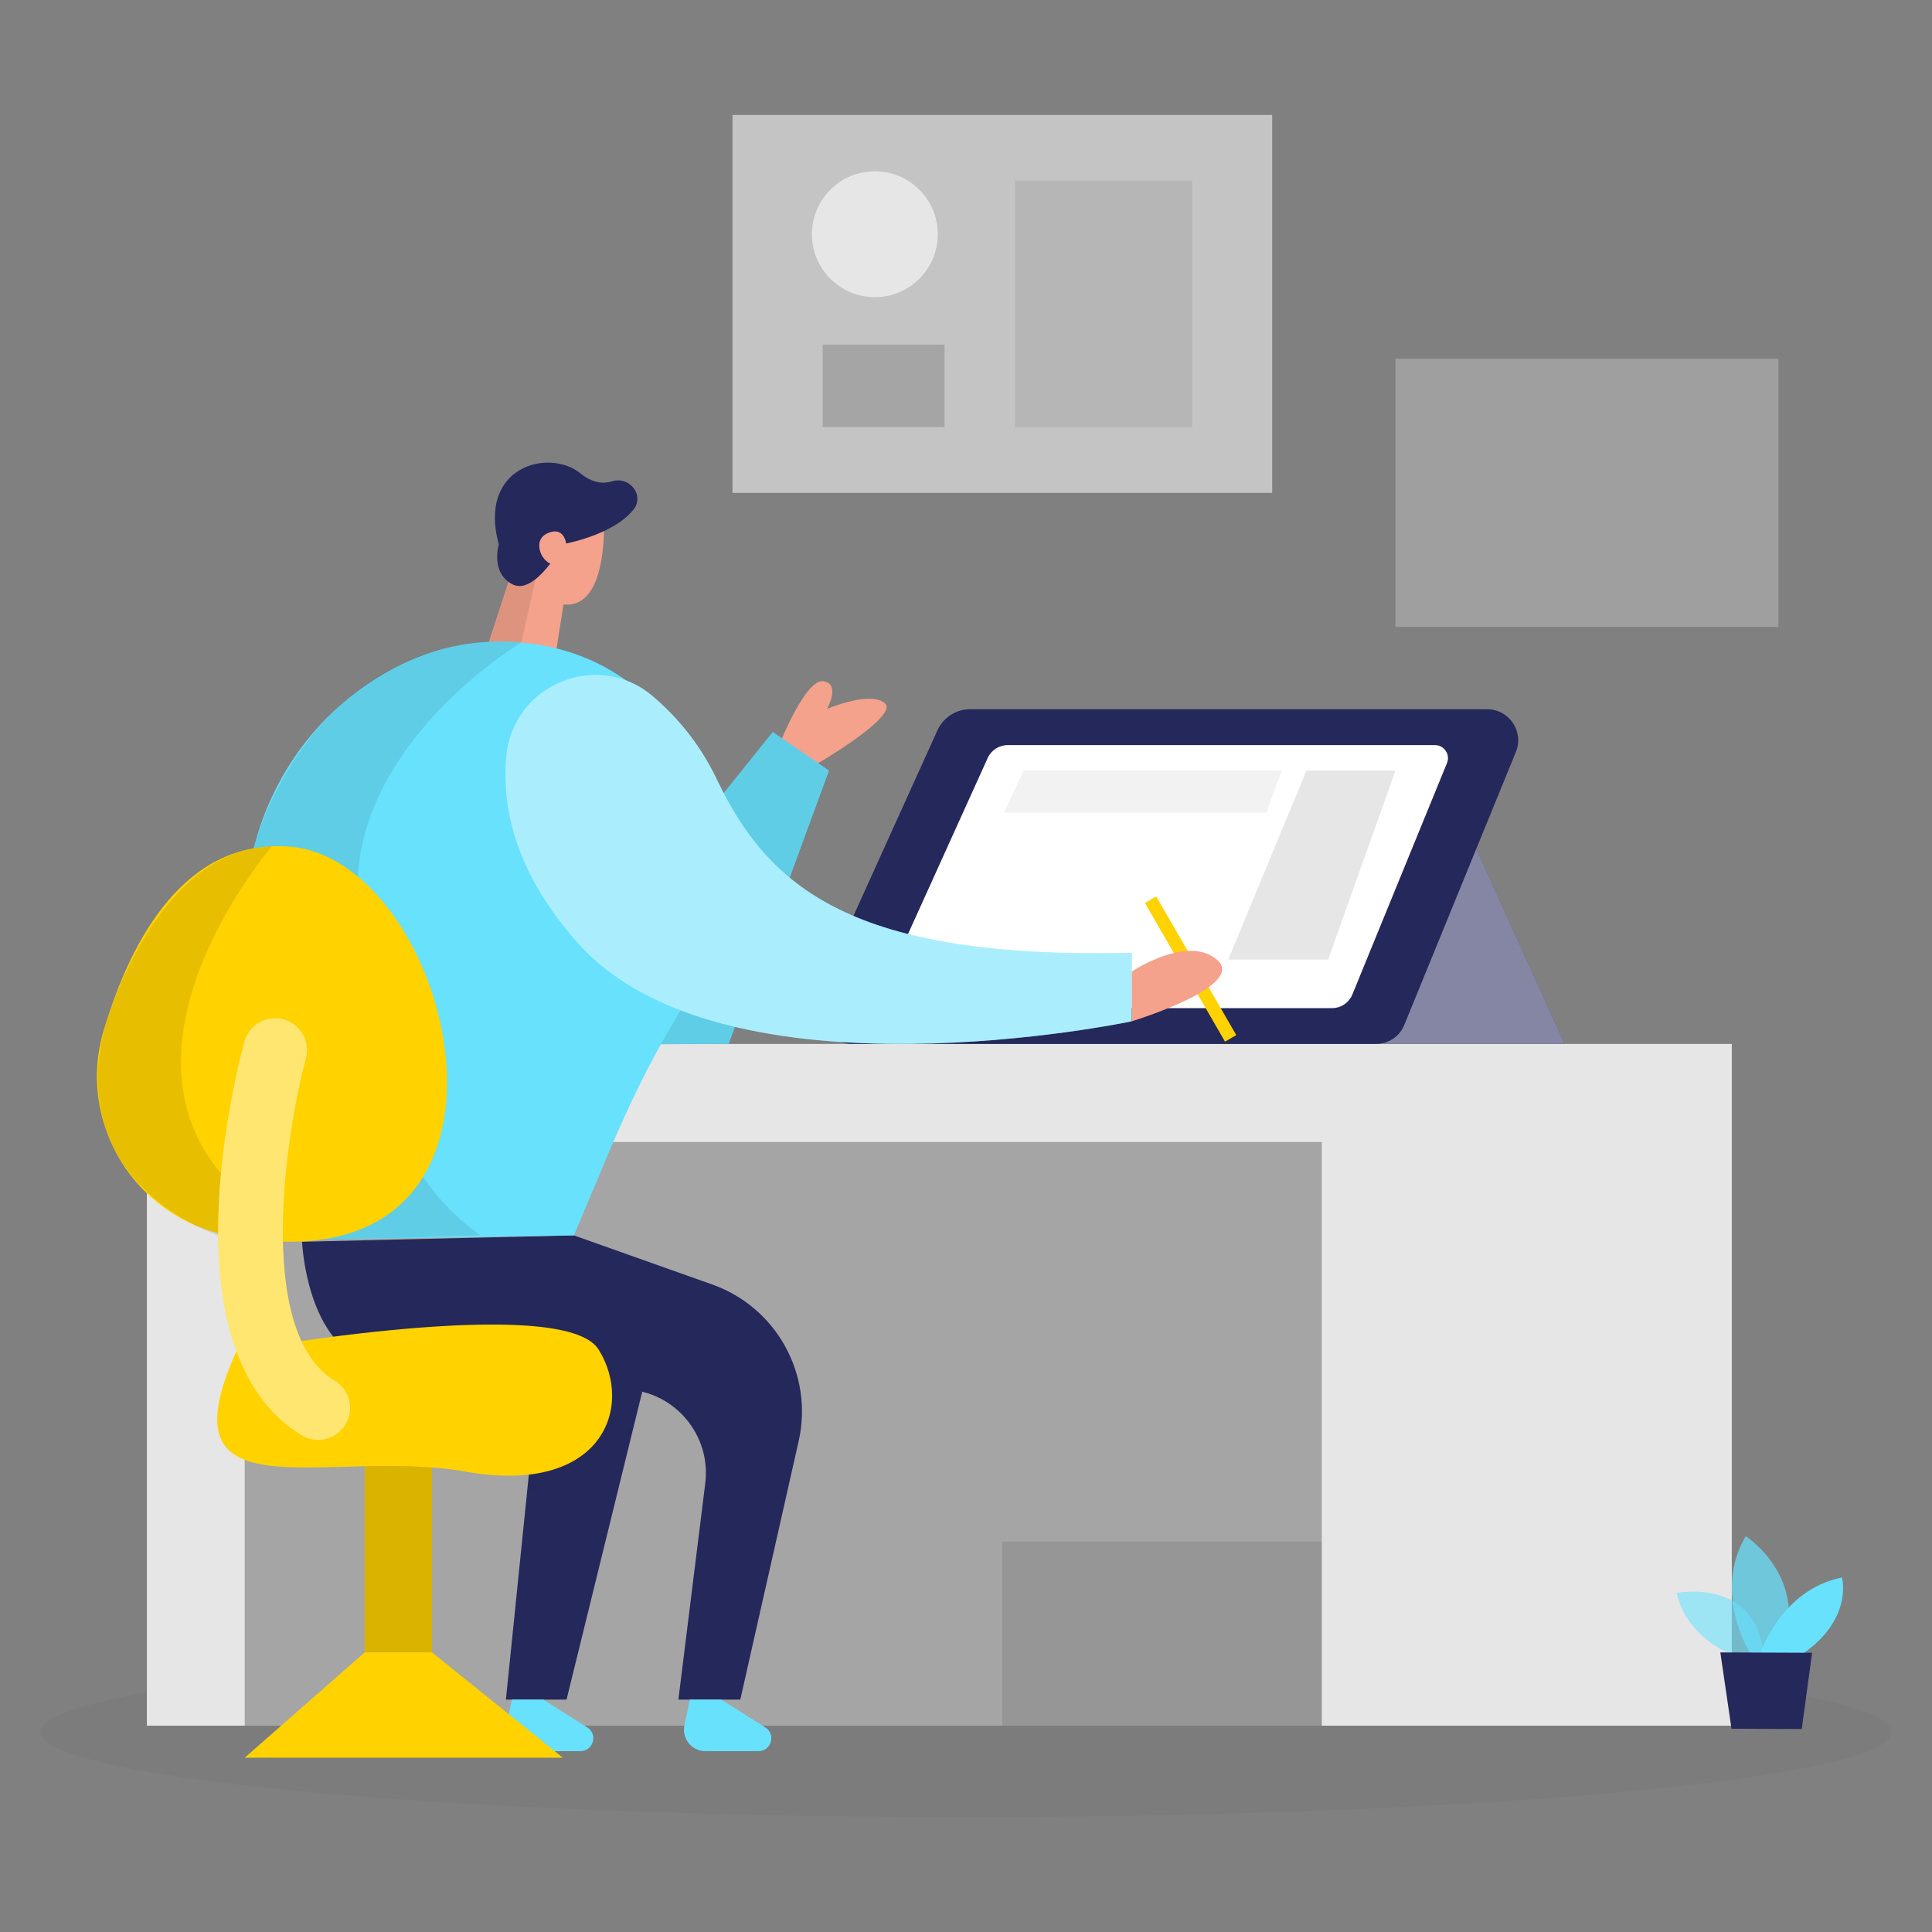
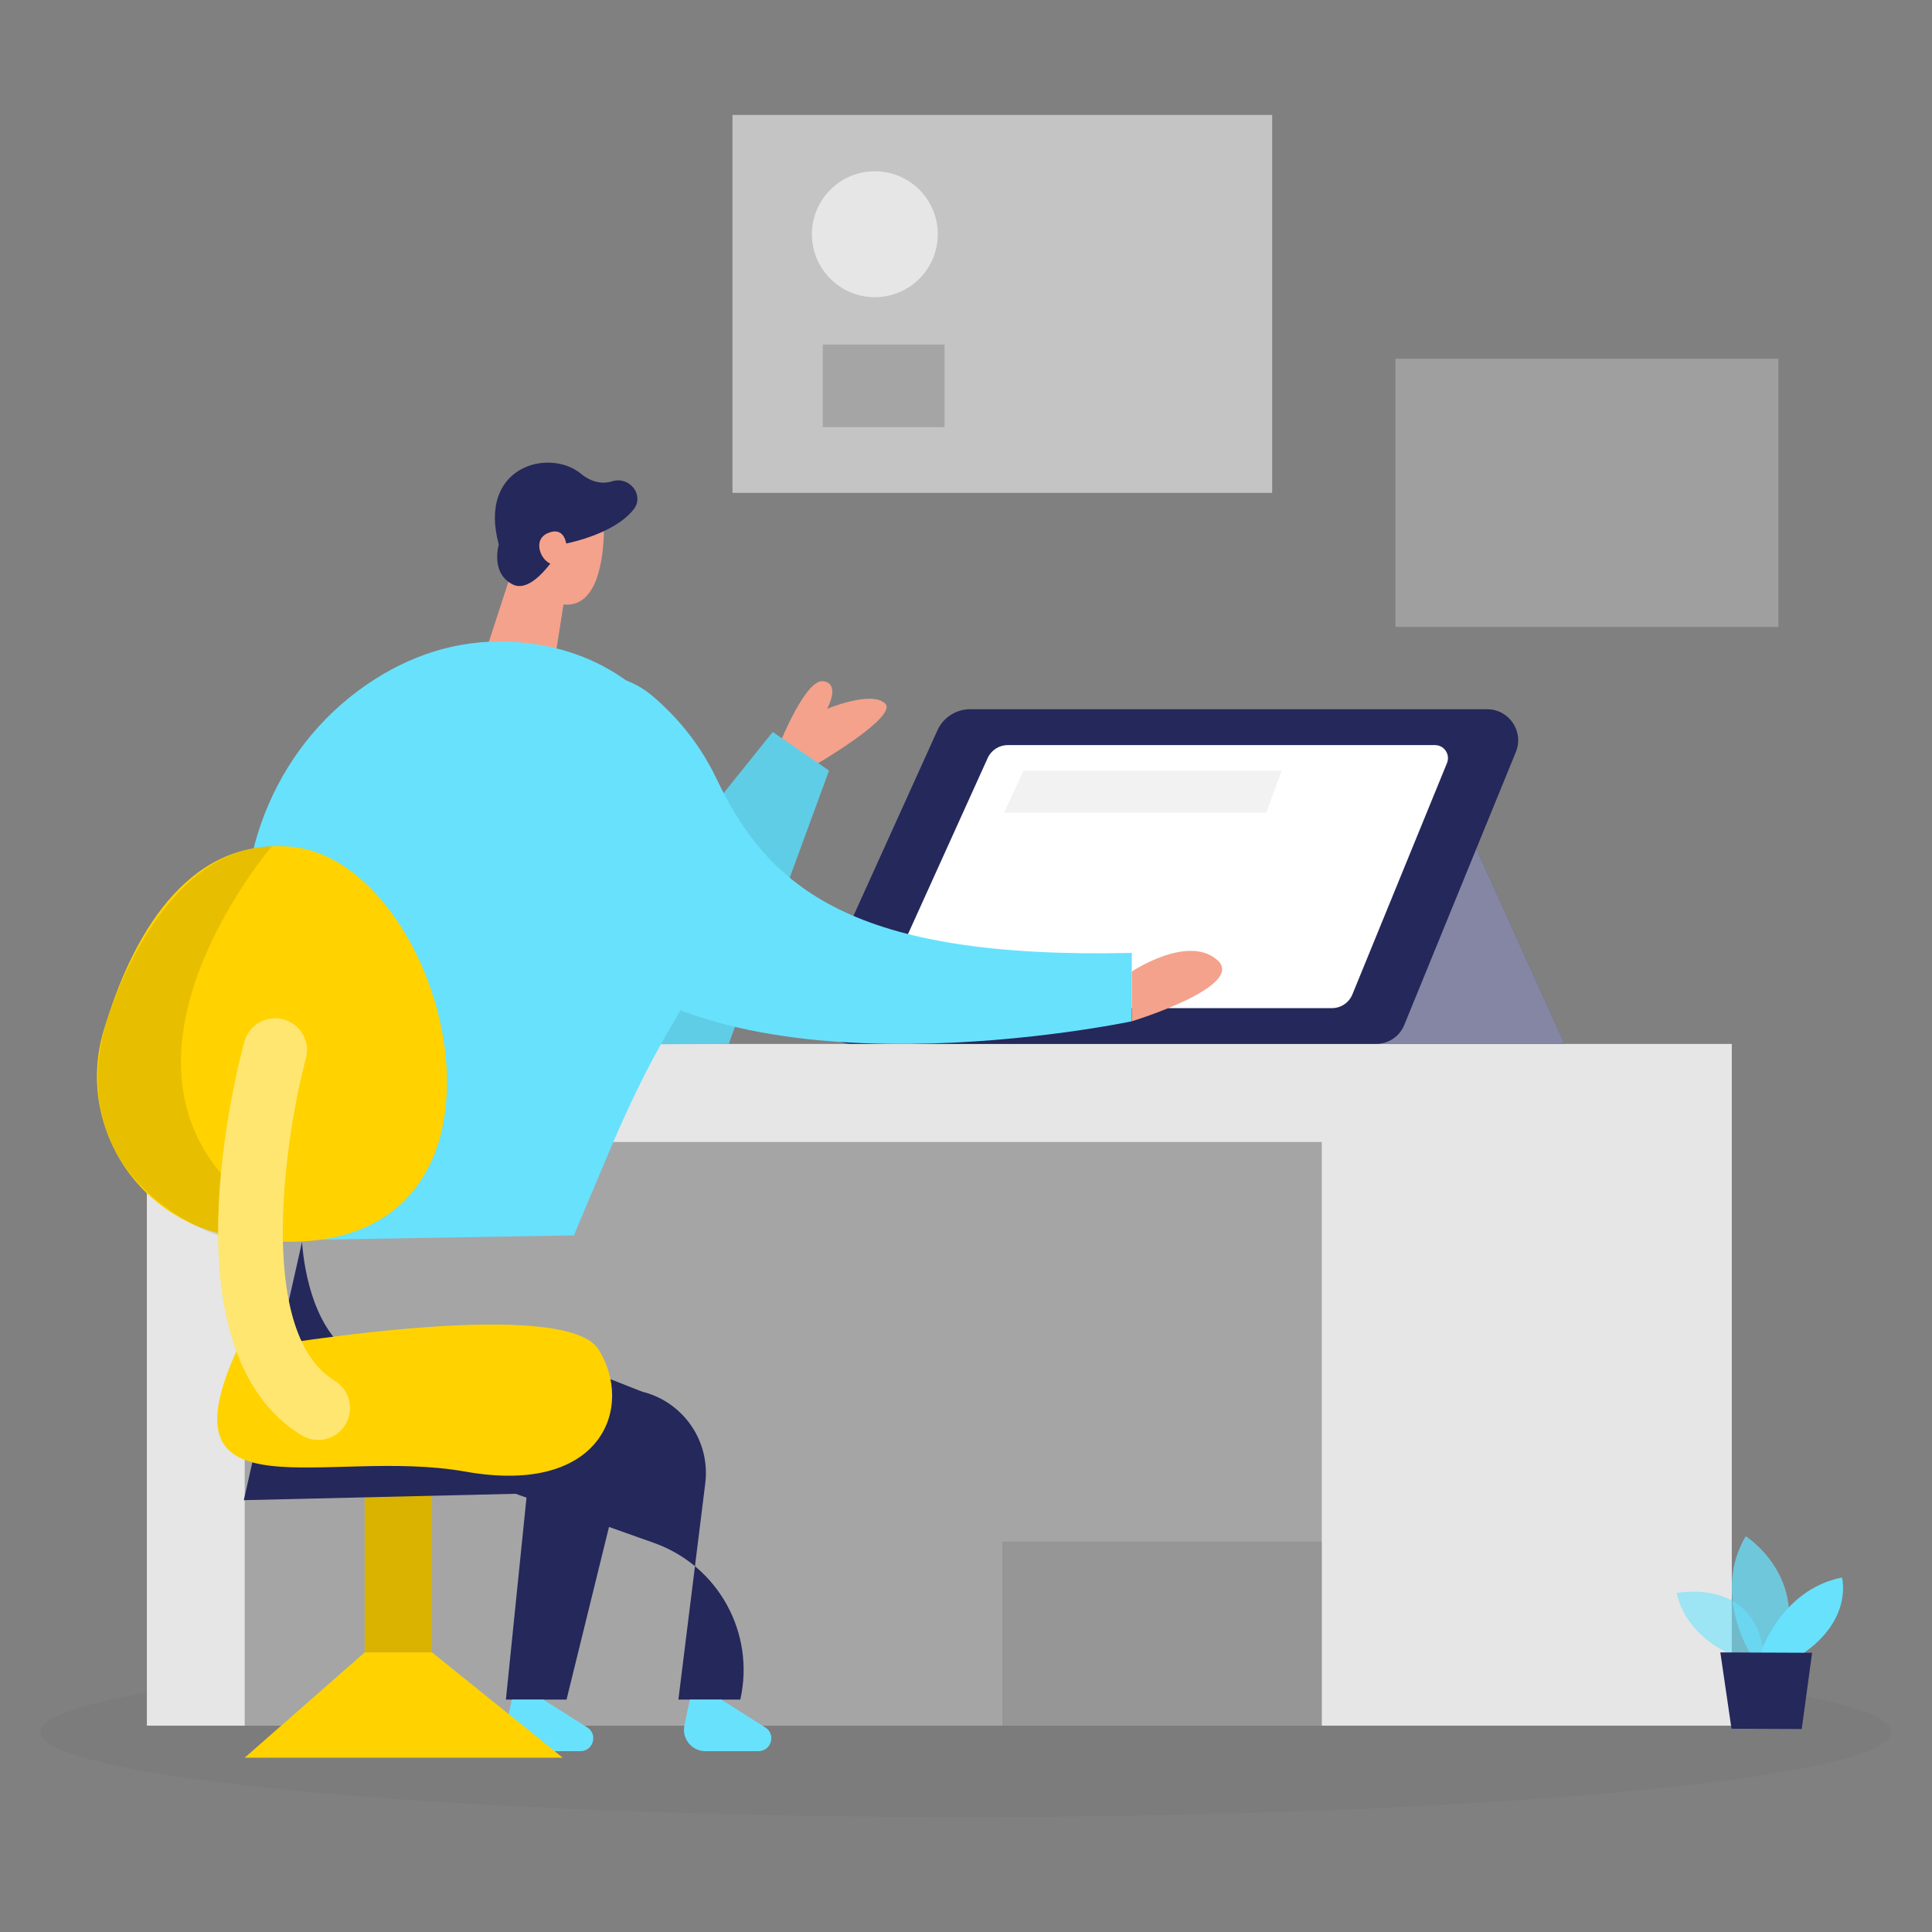
<svg xmlns="http://www.w3.org/2000/svg" id="_0230_designer" viewBox="0 0 500 500">
  <rect x="0" y="0" width="500" height="500" fill="#808080" stroke="none" />
  <defs>
    <style>.cls-1_designer-59{opacity:.45;}.cls-1_designer-59,.cls-2_designer-59,.cls-3_designer-59,.cls-4_designer-59,.cls-5_designer-59,.cls-6_designer-59,.cls-7_designer-59,.cls-8_designer-59,.cls-9_designer-59,.cls-10_designer-59{fill:none;}.cls-11_designer-59{fill:#fff;}.cls-12_designer-59{fill:#f4a28c;}.cls-13_designer-59{fill:#a5a5a5;}.cls-2_designer-59{opacity:.66;}.cls-3_designer-59{opacity:.58;}.cls-4_designer-59{opacity:.51;}.cls-5_designer-59{opacity:.44;}.cls-14_designer-59{fill:#e6e6e6;}.cls-6_designer-59{opacity:.03;}.cls-7_designer-59{opacity:.09;}.cls-8_designer-59{opacity:.73;}.cls-9_designer-59{opacity:.31;}.cls-15_designer-59{fill:#24285b;}.cls-16_designer-59{fill:#000001;}.cls-10_designer-59{opacity:.15;}.cls-17_designer-59{fill:#ffd200;}.cls-18_designer-59{fill:#68e1fd;}</style>
  </defs>
  <g id="sd_designer-59" class="cls-6_designer-59">
    <ellipse class="cls-16_designer-59" cx="250" cy="448.26" rx="239.51" ry="21.99" />
  </g>
  <g id="table_designer-59">
    <rect class="cls-14_designer-59" x="38.01" y="270.17" width="410.18" height="176.43" />
    <rect class="cls-13_designer-59" x="63.33" y="295.55" width="278.75" height="151.05" />
    <g class="cls-7_designer-59">
      <rect class="cls-16_designer-59" x="259.4" y="398.96" width="82.69" height="47.63" />
    </g>
  </g>
  <g id="tab_designer-59">
    <polygon class="cls-15_designer-59" points="380.44 216.09 404.91 270.17 358.33 270.17 380.44 216.09" />
    <g class="cls-5_designer-59">
      <polygon class="cls-11_designer-59" points="380.44 216.09 404.91 270.17 358.33 270.17 380.44 216.09" />
    </g>
    <path class="cls-15_designer-59" d="m211.98,256.68l30.63-67.67c1.5-3.32,4.81-5.46,8.46-5.46h133.79c5.72,0,9.61,5.79,7.44,11.08l-28.89,70.66c-1.2,2.95-4.07,4.87-7.26,4.87h-135.48c-6.94,0-11.56-7.17-8.7-13.49Z" />
    <path class="cls-11_designer-59" d="m229.97,252.83l25.64-56.65c.92-2.04,2.96-3.35,5.2-3.35h110.55c2.4,0,4.03,2.43,3.12,4.65l-24.48,59.87c-.88,2.15-2.97,3.55-5.28,3.55h-109.56c-4.15,0-6.91-4.28-5.2-8.06Z" />
-     <polygon class="cls-14_designer-59" points="338.1 199.43 317.87 248.33 343.72 248.33 361.14 199.43 338.1 199.43" />
    <g class="cls-4_designer-59">
      <polygon class="cls-14_designer-59" points="264.89 199.43 259.83 210.32 327.7 210.32 331.71 199.43 264.89 199.43" />
    </g>
  </g>
  <g id="panel_designer-59">
    <g class="cls-9_designer-59">
      <rect class="cls-14_designer-59" x="361.14" y="92.85" width="99.11" height="69.39" />
    </g>
  </g>
  <g id="plant_designer-59">
    <g class="cls-3_designer-59">
      <path class="cls-18_designer-59 targetColor" d="m451.24,429.42s-14.24-3.89-17.34-17.15c0,0,22.07-4.46,22.7,18.32l-5.36-1.17Z" style="fill: rgb(104, 225, 253);" />
    </g>
    <g class="cls-8_designer-59">
      <path class="cls-18_designer-59 targetColor" d="m452.99,428s-9.95-15.73-1.19-30.44c0,0,16.78,10.66,9.32,30.47l-8.13-.03Z" style="fill: rgb(104, 225, 253);" />
    </g>
    <path class="cls-18_designer-59 targetColor" d="m455.55,428.02s5.26-16.61,21.15-19.76c0,0,2.98,10.79-10.29,19.81l-10.86-.05Z" style="fill: rgb(104, 225, 253);" />
    <polygon class="cls-15_designer-59" points="445.22 427.64 448.11 447.39 466.29 447.47 468.97 427.74 445.22 427.64" />
  </g>
  <g id="person_designer-59">
    <path class="cls-12_designer-59" d="m201.85,192.33s6.67-16.74,11.24-16.03c4.58.7.94,7.16.94,7.16,0,0,11.38-4.81,15.02-1.41,3.64,3.4-18.56,16.21-18.56,16.21l-8.65-5.93Z" />
    <polygon class="cls-18_designer-59 targetColor" points="166.21 231.51 199.98 189.43 214.55 199.43 188.59 270.17 155.46 270.31 166.21 231.51" style="fill: rgb(104, 225, 253);" />
    <g class="cls-7_designer-59">
      <polygon class="cls-16_designer-59" points="166.21 231.51 199.98 189.43 214.55 199.43 188.59 270.17 155.46 270.31 166.21 231.51" />
    </g>
    <polygon class="cls-15_designer-59" points="138.62 364.4 130.93 439.85 146.62 439.85 166.21 360.18 151.27 354.28 138.62 364.4" />
    <rect class="cls-17_designer-59" x="94.39" y="366.93" width="17.42" height="60.7" />
    <g class="cls-10_designer-59">
      <rect class="cls-16_designer-59" x="94.39" y="366.93" width="17.42" height="60.7" />
    </g>
-     <path class="cls-15_designer-59" d="m78.18,321.36s.83,20.69,12.43,28.7c7.61,5.25,46.04,8.15,71.58,9.52,12.54.67,21.88,11.84,20.33,24.31l-6.95,55.96h16.02l15.1-66.87c3.89-17.23-5.71-34.64-22.35-40.55l-35.8-12.71-70.34,1.65Z" />
+     <path class="cls-15_designer-59" d="m78.18,321.36s.83,20.69,12.43,28.7c7.61,5.25,46.04,8.15,71.58,9.52,12.54.67,21.88,11.84,20.33,24.31l-6.95,55.96h16.02c3.89-17.23-5.71-34.64-22.35-40.55l-35.8-12.71-70.34,1.65Z" />
    <polygon class="cls-12_designer-59" points="146.51 152.14 143.05 174.13 123.33 175.86 134.83 140.61 146.51 152.14" />
    <path class="cls-12_designer-59" d="m142.25,128.29c6.9-2.82,14.34,2.73,14.03,10.18-.33,8.17-2.38,19.63-11.41,17.82-13.82-2.78-10.8-20.77-10.8-20.77,0,0,2.94-5.09,8.17-7.23Z" />
    <path class="cls-18_designer-59 targetColor" d="m64.43,251.06c-5.06-29.46,7.57-59.57,32.89-75.47,10.41-6.54,22.94-10.67,37.6-9.32,46.68,4.31,63.83,57.68,39.37,98.36-6.43,10.7-11.81,21.99-16.66,33.48l-9.11,21.6-72.09,1.22-12-69.88Z" style="fill: rgb(104, 225, 253);" />
    <path class="cls-18_designer-59 targetColor" d="m132.46,439.85l-1.4,6.67c-.73,3.44,1.9,6.68,5.42,6.68h13.73c3.32,0,4.6-4.33,1.8-6.12-3.11-1.99-6.94-4.42-11.4-7.23h-8.15Z" style="fill: rgb(104, 225, 253);" />
    <path class="cls-18_designer-59 targetColor" d="m178.53,439.85l-1.4,6.67c-.73,3.44,1.9,6.68,5.42,6.68h13.73c3.32,0,4.6-4.33,1.8-6.12-3.11-1.99-6.94-4.42-11.4-7.23h-8.15Z" style="fill: rgb(104, 225, 253);" />
    <path class="cls-18_designer-59 targetColor" d="m131.04,195.69c1.69-18.59,23.69-27.62,37.89-15.51,6.11,5.21,12.11,12.16,16.48,21.32,13.49,28.24,34.99,46.79,107.49,45.11v17.7s-105.41,22.34-143.34-20.23c-16.17-18.15-19.75-35.01-18.54-48.39Z" style="fill: rgb(104, 225, 253);" />
    <g class="cls-5_designer-59">
-       <path class="cls-11_designer-59" d="m131.04,195.69c1.69-18.59,23.69-27.62,37.89-15.51,6.11,5.21,12.11,12.16,16.48,21.32,13.49,28.24,34.99,46.79,107.49,45.11v17.7s-105.41,22.34-143.34-20.23c-16.17-18.15-19.75-35.01-18.54-48.39Z" />
-     </g>
-     <rect class="cls-17_designer-59" x="306.44" y="230.07" width="3.37" height="41.44" transform="translate(-84.11 187.66) rotate(-30)" />
+       </g>
    <path class="cls-12_designer-59" d="m292.92,251.42s14.54-9.7,22.13-2.95-22.13,15.84-22.13,15.84v-12.89Z" />
    <g class="cls-7_designer-59">
-       <path class="cls-16_designer-59" d="m138.6,149.88l-3.68,16.39s-40.11,23.81-42.34,60.59c0,0-6.29,66.29,31.78,92.85l-42.22,1.22-16.35-101.96s12.61-49.42,60.74-52.96l5.04-15.45,7.02-.69Z" />
-     </g>
+       </g>
    <path class="cls-15_designer-59" d="m129.08,140.94s-2.2,7.39,3.6,10.31c5.8,2.92,13.09-10.44,13.09-10.44,0,0,12.87-2.22,18.19-8.95,2.91-3.69-1.03-8.7-5.52-7.3-2.28.71-5.08.5-8.16-2.01-8.18-6.66-26.72-1.91-21.19,18.39Z" />
    <path class="cls-12_designer-59" d="m146.58,140.98s-.4-4.94-4.83-3c-4.43,1.94-1.28,8.26,1.76,8.09,3.03-.17,3.07-5.09,3.07-5.09Z" />
    <path class="cls-17_designer-59" d="m61.18,349.7s84.45-15.23,93.72-.47c9.27,14.75,1.05,37.94-34.46,31.62-35.51-6.32-79.08,12.7-59.26-31.14Z" />
    <path class="cls-17_designer-59" d="m59.58,319.85c-24.71-4.59-39.94-29.37-32.68-53.43,7.2-23.85,21.15-49.24,47.82-47.34,43.74,3.12,70.3,116.63-15.14,100.77Z" />
    <g class="cls-7_designer-59">
      <path class="cls-16_designer-59" d="m70.38,219.01s-49.8,57.99-4.58,92.83l-9.33,7.87s-40.56-12.84-29.12-54.76c0,0,13.08-45.2,43.03-45.95Z" />
    </g>
    <path class="cls-17_designer-59" d="m82.34,372.65c-1.46,0-2.94-.39-4.28-1.2-35.53-21.57-17.04-93.7-14.82-101.85,1.2-4.4,5.74-7,10.14-5.79,4.4,1.2,6.99,5.74,5.79,10.13h0c-4.77,17.56-13.65,70.58,7.46,83.4,3.9,2.37,5.14,7.44,2.77,11.34-1.55,2.56-4.28,3.97-7.06,3.97Z" />
    <g class="cls-5_designer-59">
      <path class="cls-11_designer-59" d="m82.34,372.65c-1.46,0-2.94-.39-4.28-1.2-35.53-21.57-17.04-93.7-14.82-101.85,1.2-4.4,5.74-7,10.14-5.79,4.4,1.2,6.99,5.74,5.79,10.13h0c-4.77,17.56-13.65,70.58,7.46,83.4,3.9,2.37,5.14,7.44,2.77,11.34-1.55,2.56-4.28,3.97-7.06,3.97Z" />
    </g>
    <polygon class="cls-17_designer-59" points="94.39 427.63 63.33 454.89 145.63 454.89 111.81 427.63 94.39 427.63" />
  </g>
  <g id="screen_designer-59">
    <g class="cls-2_designer-59">
      <rect class="cls-14_designer-59" x="189.56" y="29.75" width="139.68" height="97.8" />
    </g>
    <circle class="cls-14_designer-59" cx="226.41" cy="60.62" r="16.29" />
    <g class="cls-1_designer-59">
-       <rect class="cls-13_designer-59" x="262.67" y="46.78" width="45.9" height="63.77" />
-     </g>
+       </g>
    <rect class="cls-13_designer-59" x="212.92" y="89.17" width="31.53" height="21.37" />
  </g>
</svg>